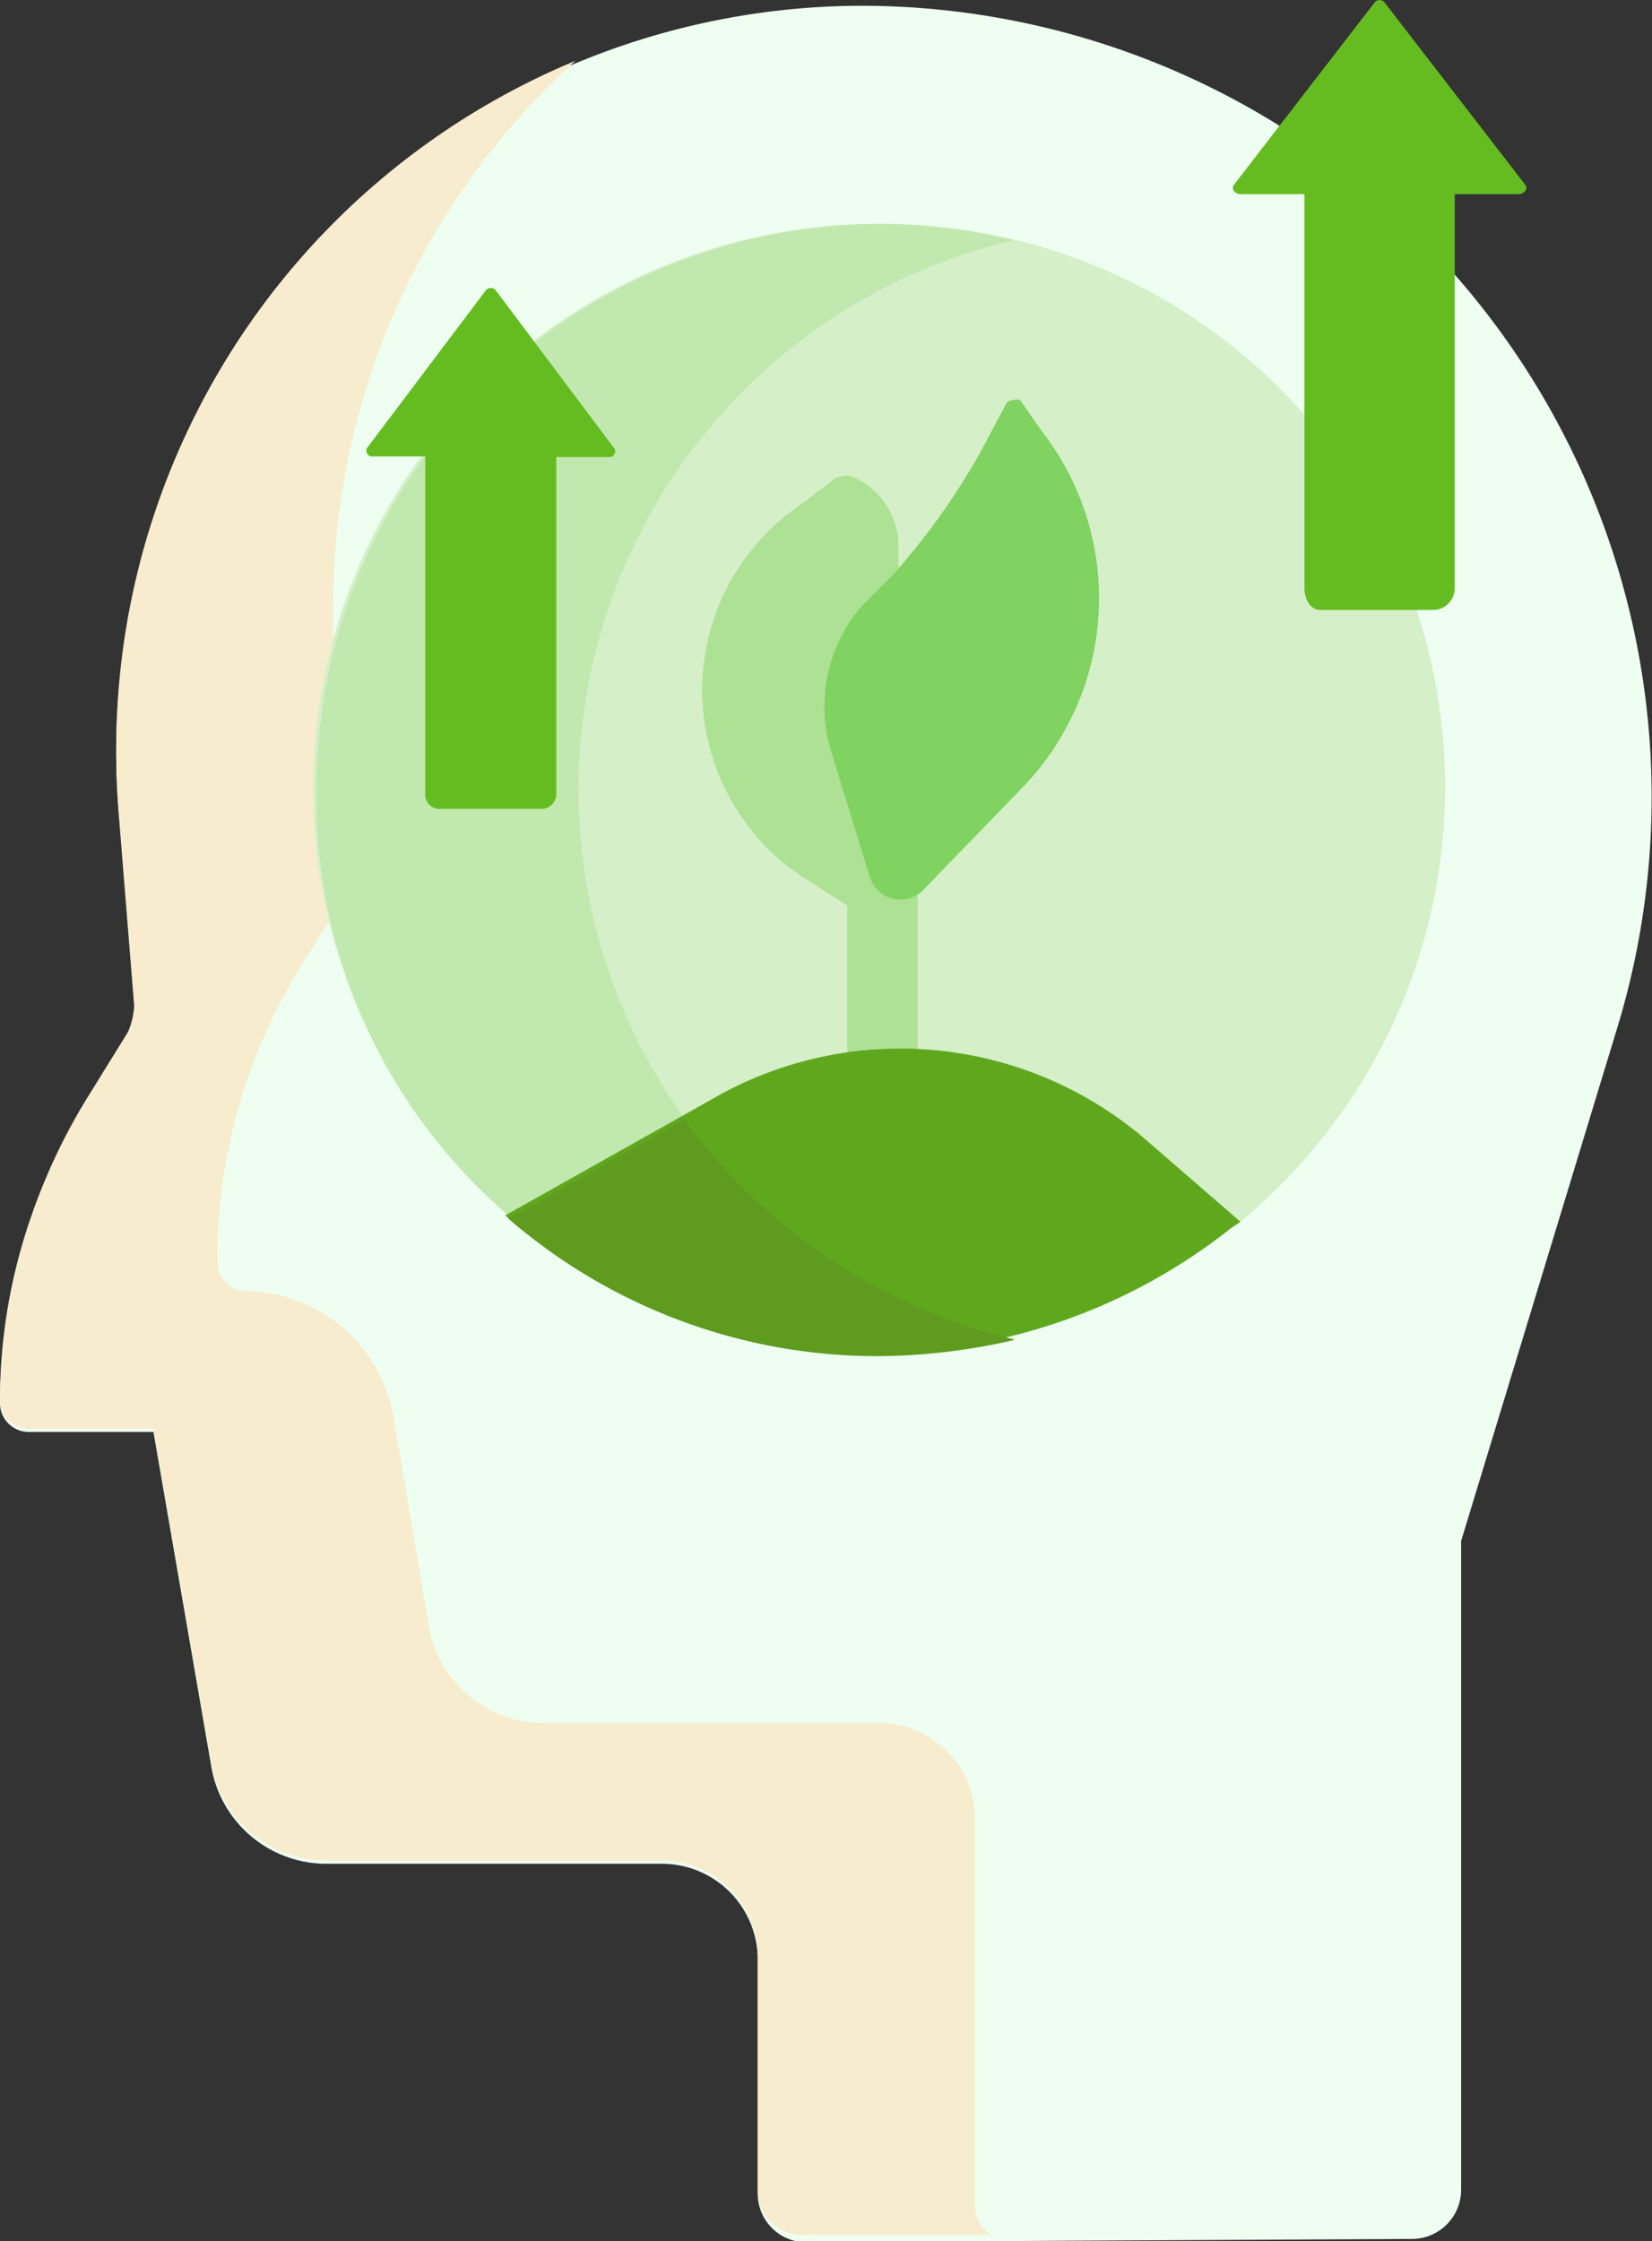
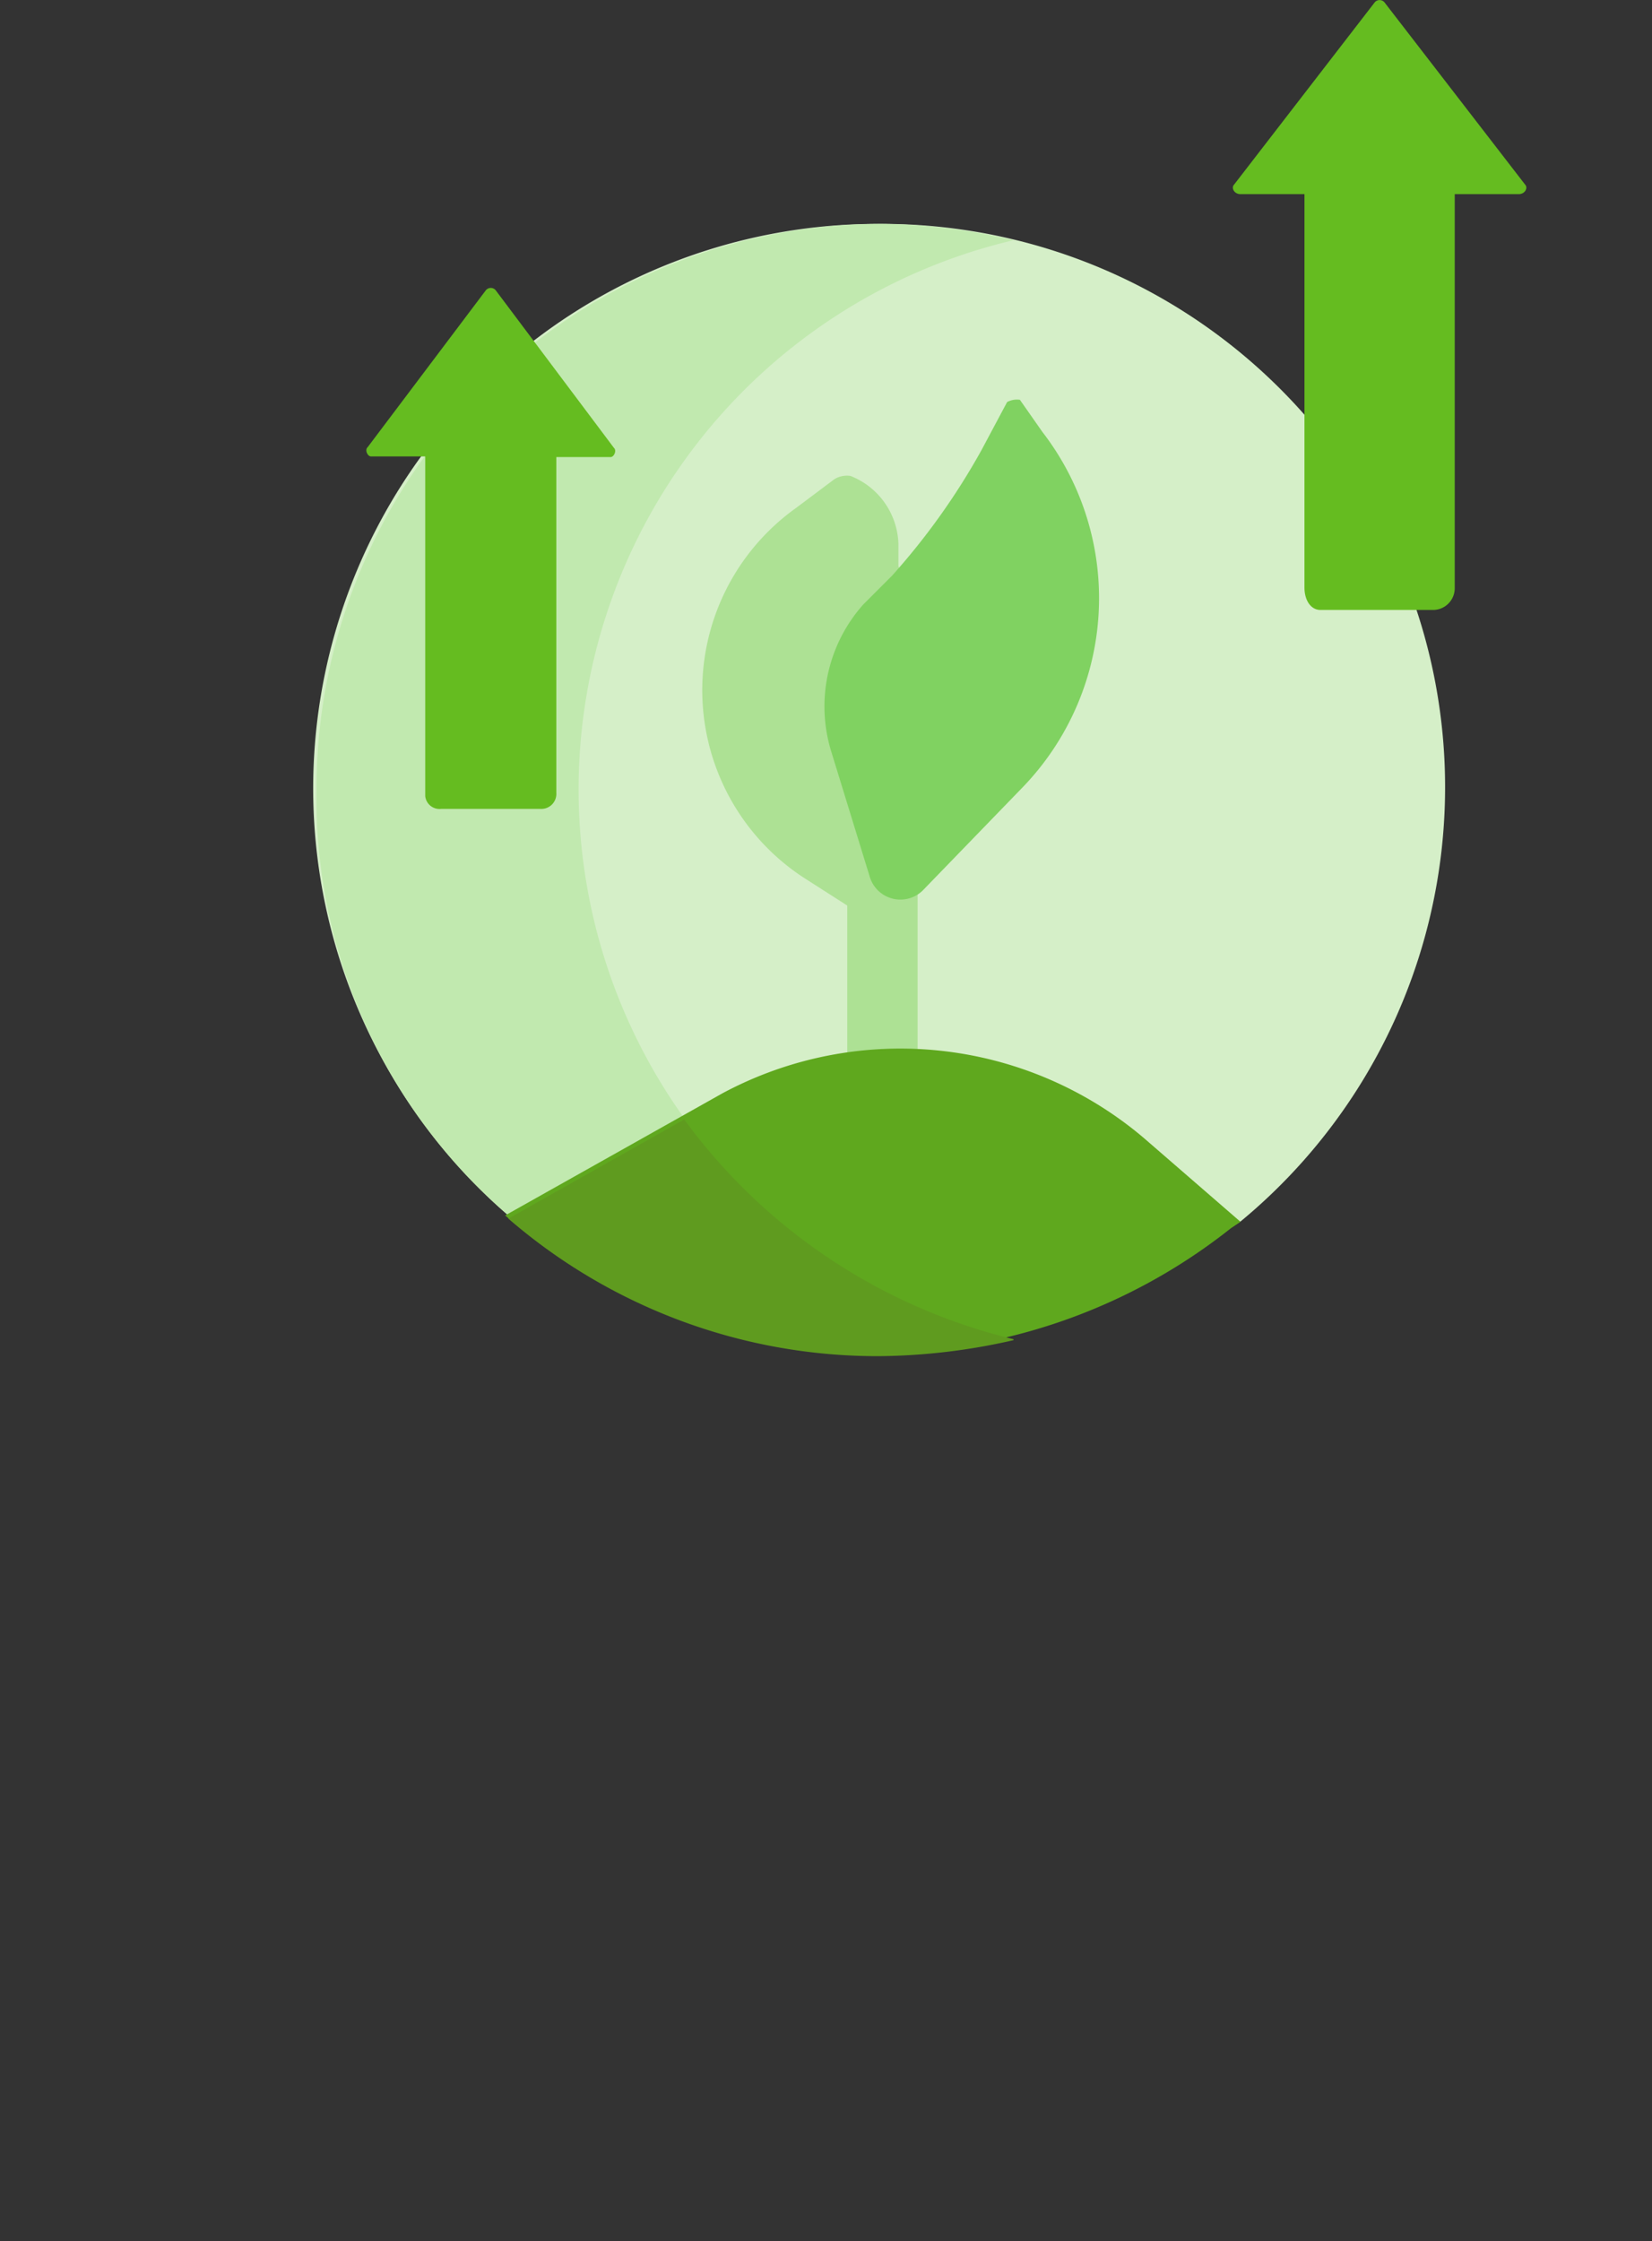
<svg xmlns="http://www.w3.org/2000/svg" viewBox="0 0 51.67 70.07">
  <rect x="0" y="0" width="51.67" height="70.07" fill="#333333" stroke="none" />
  <defs>
    <style>.cls-1{fill:#eefff2;}.cls-2{fill:#f7eccd;}.cls-3{fill:#d5efc8;}.cls-4{fill:#c1e9af;}.cls-5{fill:#65bc20;}.cls-6{fill:#ade194;}.cls-7{fill:#80d261;}.cls-8{fill:#5fa81e;}.cls-9{fill:#5f9b1f;}</style>
  </defs>
  <g id="Layer_2" data-name="Layer 2">
    <g id="Слой_1" data-name="Слой 1">
-       <path class="cls-1" d="M23.7,68.58V61.27a3,3,0,0,0-3-3H10.2a3.65,3.65,0,0,1-3.6-3.09L4.8,44.77H.9a.9.9,0,0,1-.9-.9,17.42,17.42,0,0,1,2.7-9.4L4,32.37a1,1,0,0,0,.2-.9l-.5-6.2A23.36,23.36,0,0,1,26.9.18a24.74,24.74,0,0,1,23.7,31.9l-4.9,16.1V68.47A1.54,1.54,0,0,1,44.2,70l-19.1.1a1.52,1.52,0,0,1-1.4-1.49Z" />
-       <path class="cls-2" d="M30.5,68.87v-12a3,3,0,0,0-3-3H17a3.65,3.65,0,0,1-3.6-3.1l-1.1-6.5a4.73,4.73,0,0,0-4.6-3.9.9.9,0,0,1-.9-.9,17.42,17.42,0,0,1,2.7-9.4L10.8,28a1,1,0,0,0,.2-.9l-.5-6.2a23,23,0,0,1,7.5-19A23.31,23.31,0,0,0,3.7,25.17l.5,6.2a2.39,2.39,0,0,1-.2.9l-1.3,2.1A18.33,18.33,0,0,0,0,43.77a.9.9,0,0,0,.9.9H4.8l1.8,10.4a3.65,3.65,0,0,0,3.6,3.1H20.7a3,3,0,0,1,3,3v7.3a1.39,1.39,0,0,0,1.5,1.4H31A1.09,1.09,0,0,1,30.5,68.87Z" />
      <path class="cls-3" d="M27.5,7A17.65,17.65,0,0,0,15.9,38l4.5.29,14.4.7,4-.8A17.61,17.61,0,0,0,27.5,7Z" />
      <path class="cls-4" d="M15.9,38l3.6.3,2.8-2.19a17.64,17.64,0,0,1,9.4-28.6A18.41,18.41,0,0,0,27.6,7,17.67,17.67,0,0,0,9.9,24.68,17.2,17.2,0,0,0,15.9,38Z" />
      <path class="cls-5" d="M13.3,24.87V14.27H11.6c-.1,0-.2-.2-.1-.29l3.7-4.91a.2.2,0,0,1,.3,0L19.2,14c.1.09,0,.29-.1.29H17.4v10.5a.47.47,0,0,1-.5.5H13.8a.45.45,0,0,1-.5-.4Z" />
      <path class="cls-6" d="M27.6,38.27a1.11,1.11,0,0,1-1.1-1.09V24.08a1.1,1.1,0,0,1,2.2,0V37.27A1,1,0,0,1,27.6,38.27Z" />
      <path class="cls-6" d="M27.7,29.08l-2.5-1.6a7,7,0,0,1-.3-11.6l1.2-.9a.75.75,0,0,1,.5-.1A2.36,2.36,0,0,1,28.1,17v.7l1.1,2.7Z" />
      <path class="cls-7" d="M31.5,12.57l-.8,1.5A21.46,21.46,0,0,1,27.9,18l-.9.9a4.79,4.79,0,0,0-1,4.6l1.2,3.9a1,1,0,0,0,1.7.4l3.1-3.2a8.51,8.51,0,0,0,.6-11.1l-.7-1A.65.65,0,0,0,31.5,12.57Z" />
      <path class="cls-8" d="M22.6,34.18,15.8,38h0a17.65,17.65,0,0,0,11.6,4.3,18,18,0,0,0,11.1-3.9l.3-.2-3-2.6A11.77,11.77,0,0,0,22.6,34.18Z" />
      <path class="cls-9" d="M31.7,41.87h0A18,18,0,0,1,21.4,35l-5.5,3.1h0a17.65,17.65,0,0,0,11.6,4.3,19.43,19.43,0,0,0,4.2-.5Z" />
      <path class="cls-5" d="M40.8,18.37V6.07h-2c-.2,0-.3-.2-.2-.3L43,.07a.2.2,0,0,1,.3,0l4.4,5.7c.1.1,0,.3-.2.3h-2v12.3a.68.68,0,0,1-.7.7H41.3c-.3,0-.5-.3-.5-.7Z" />
    </g>
  </g>
</svg>